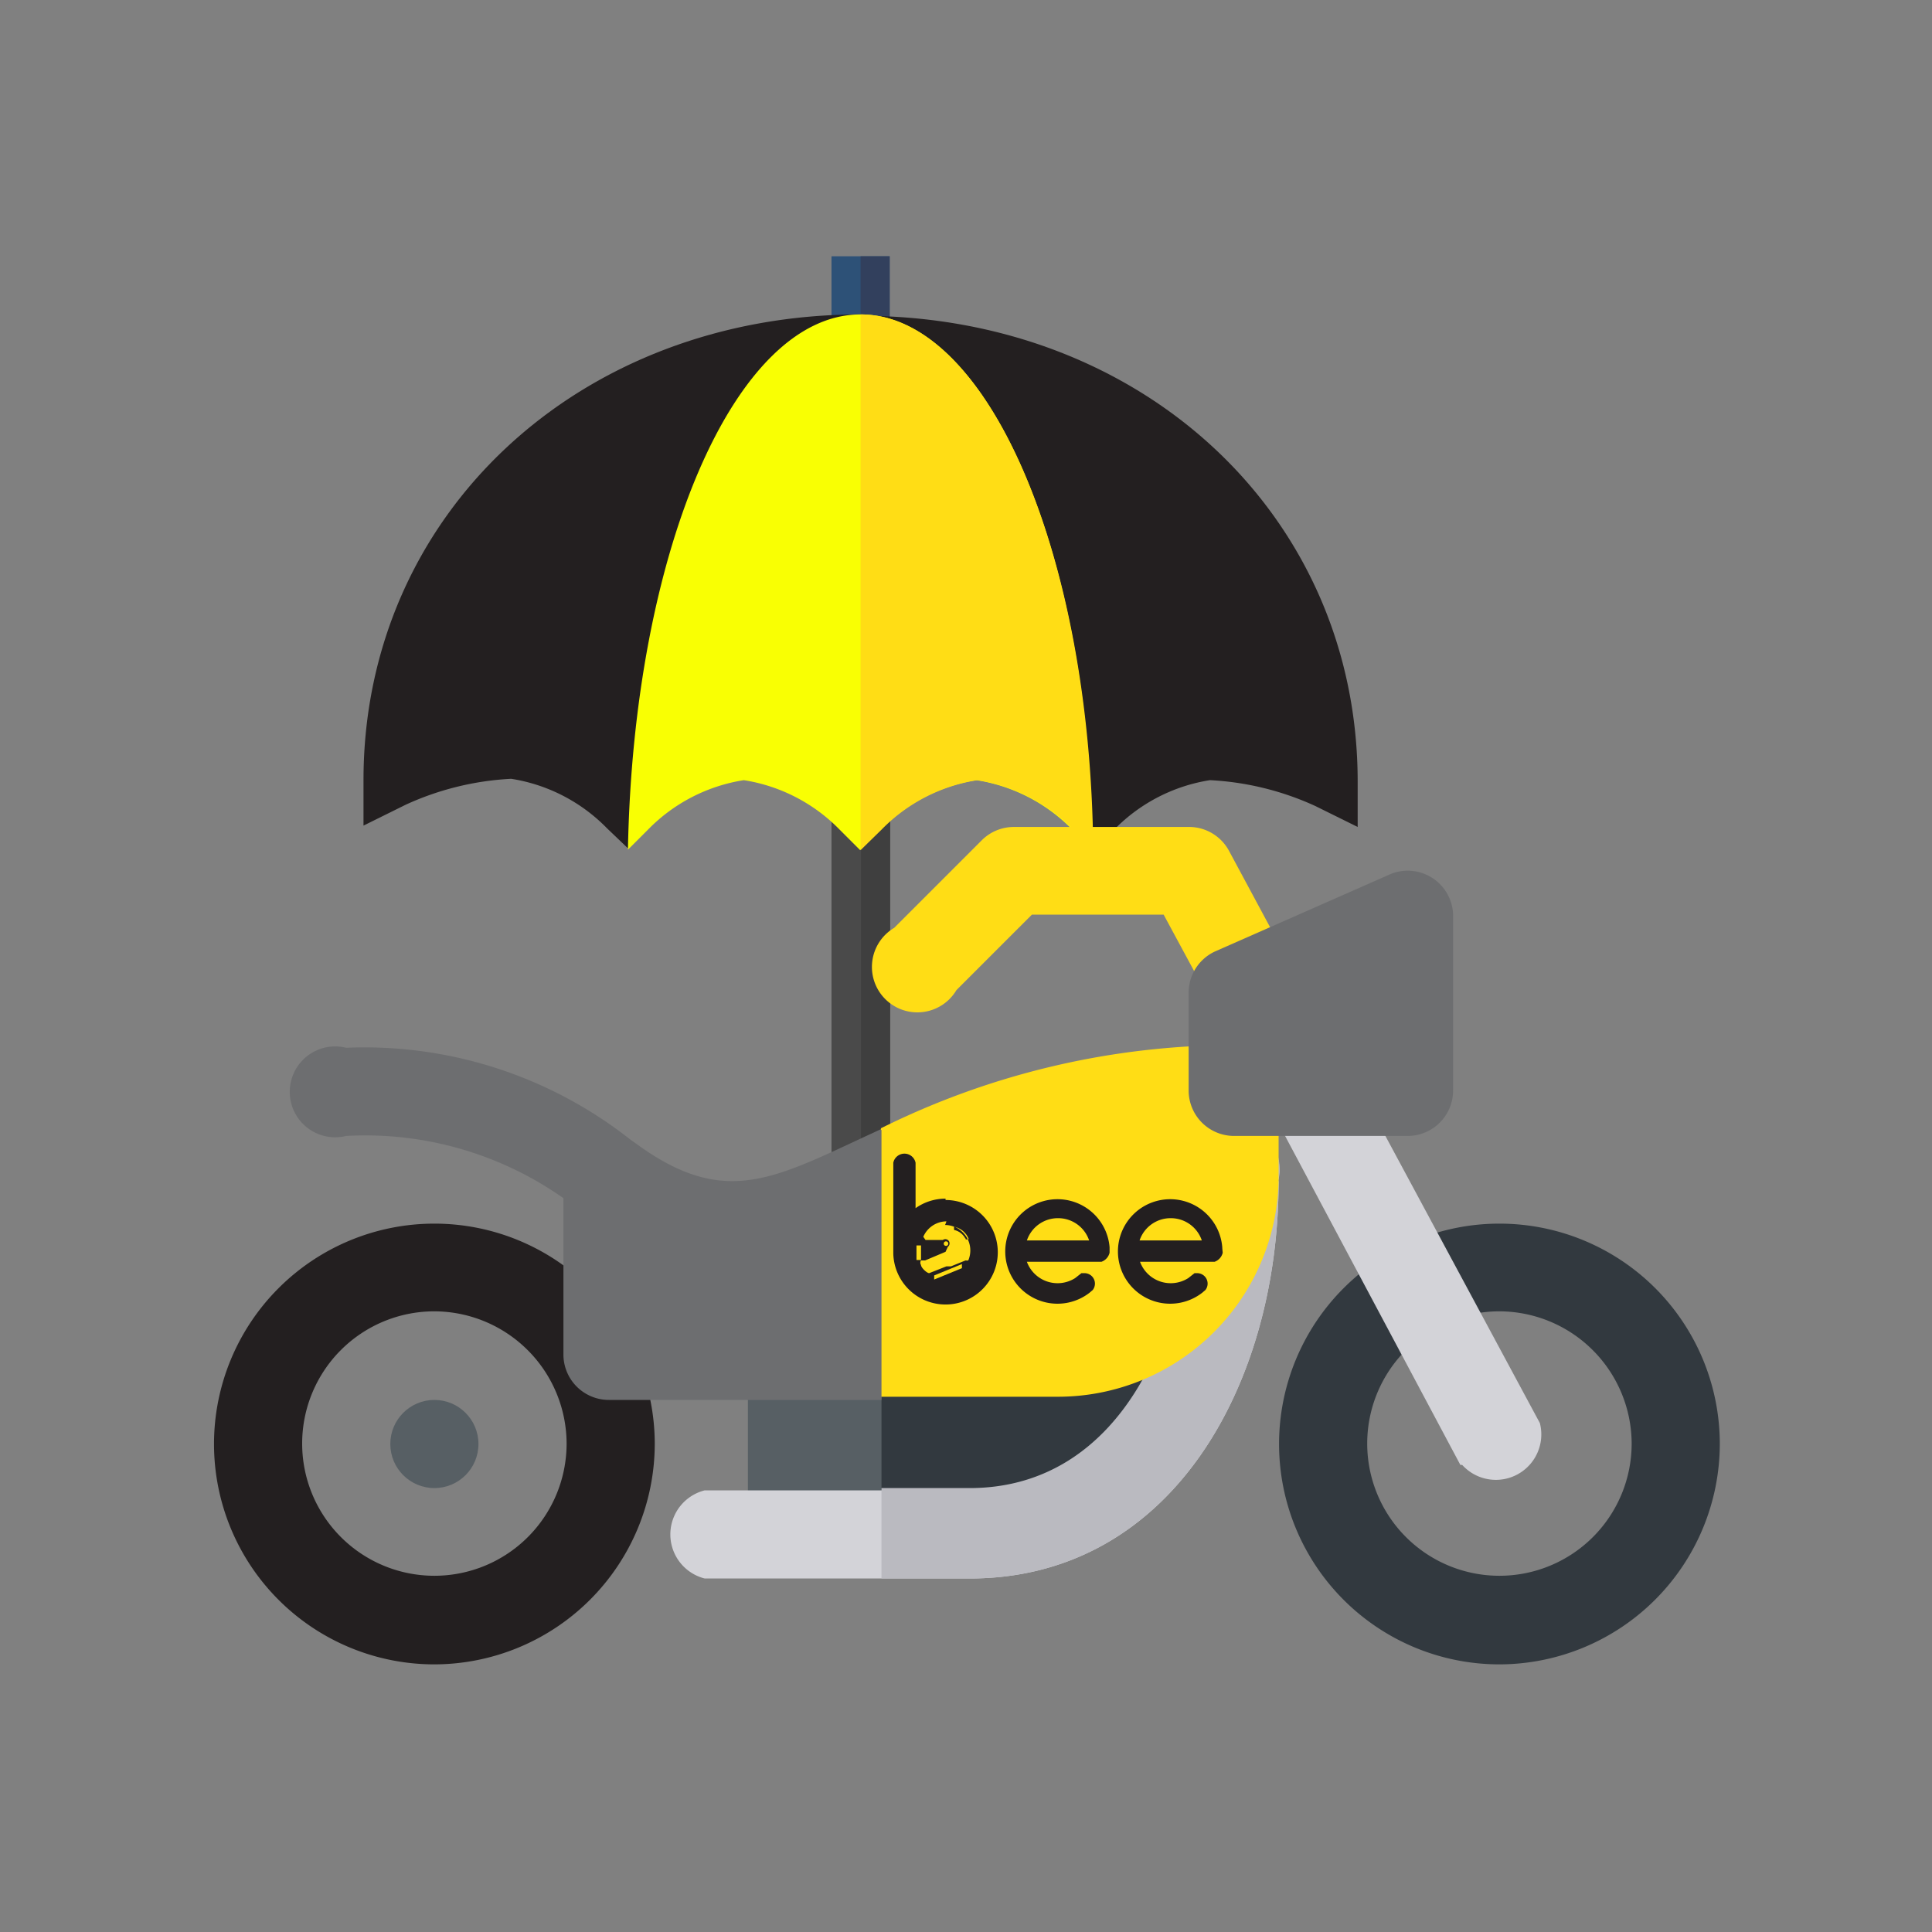
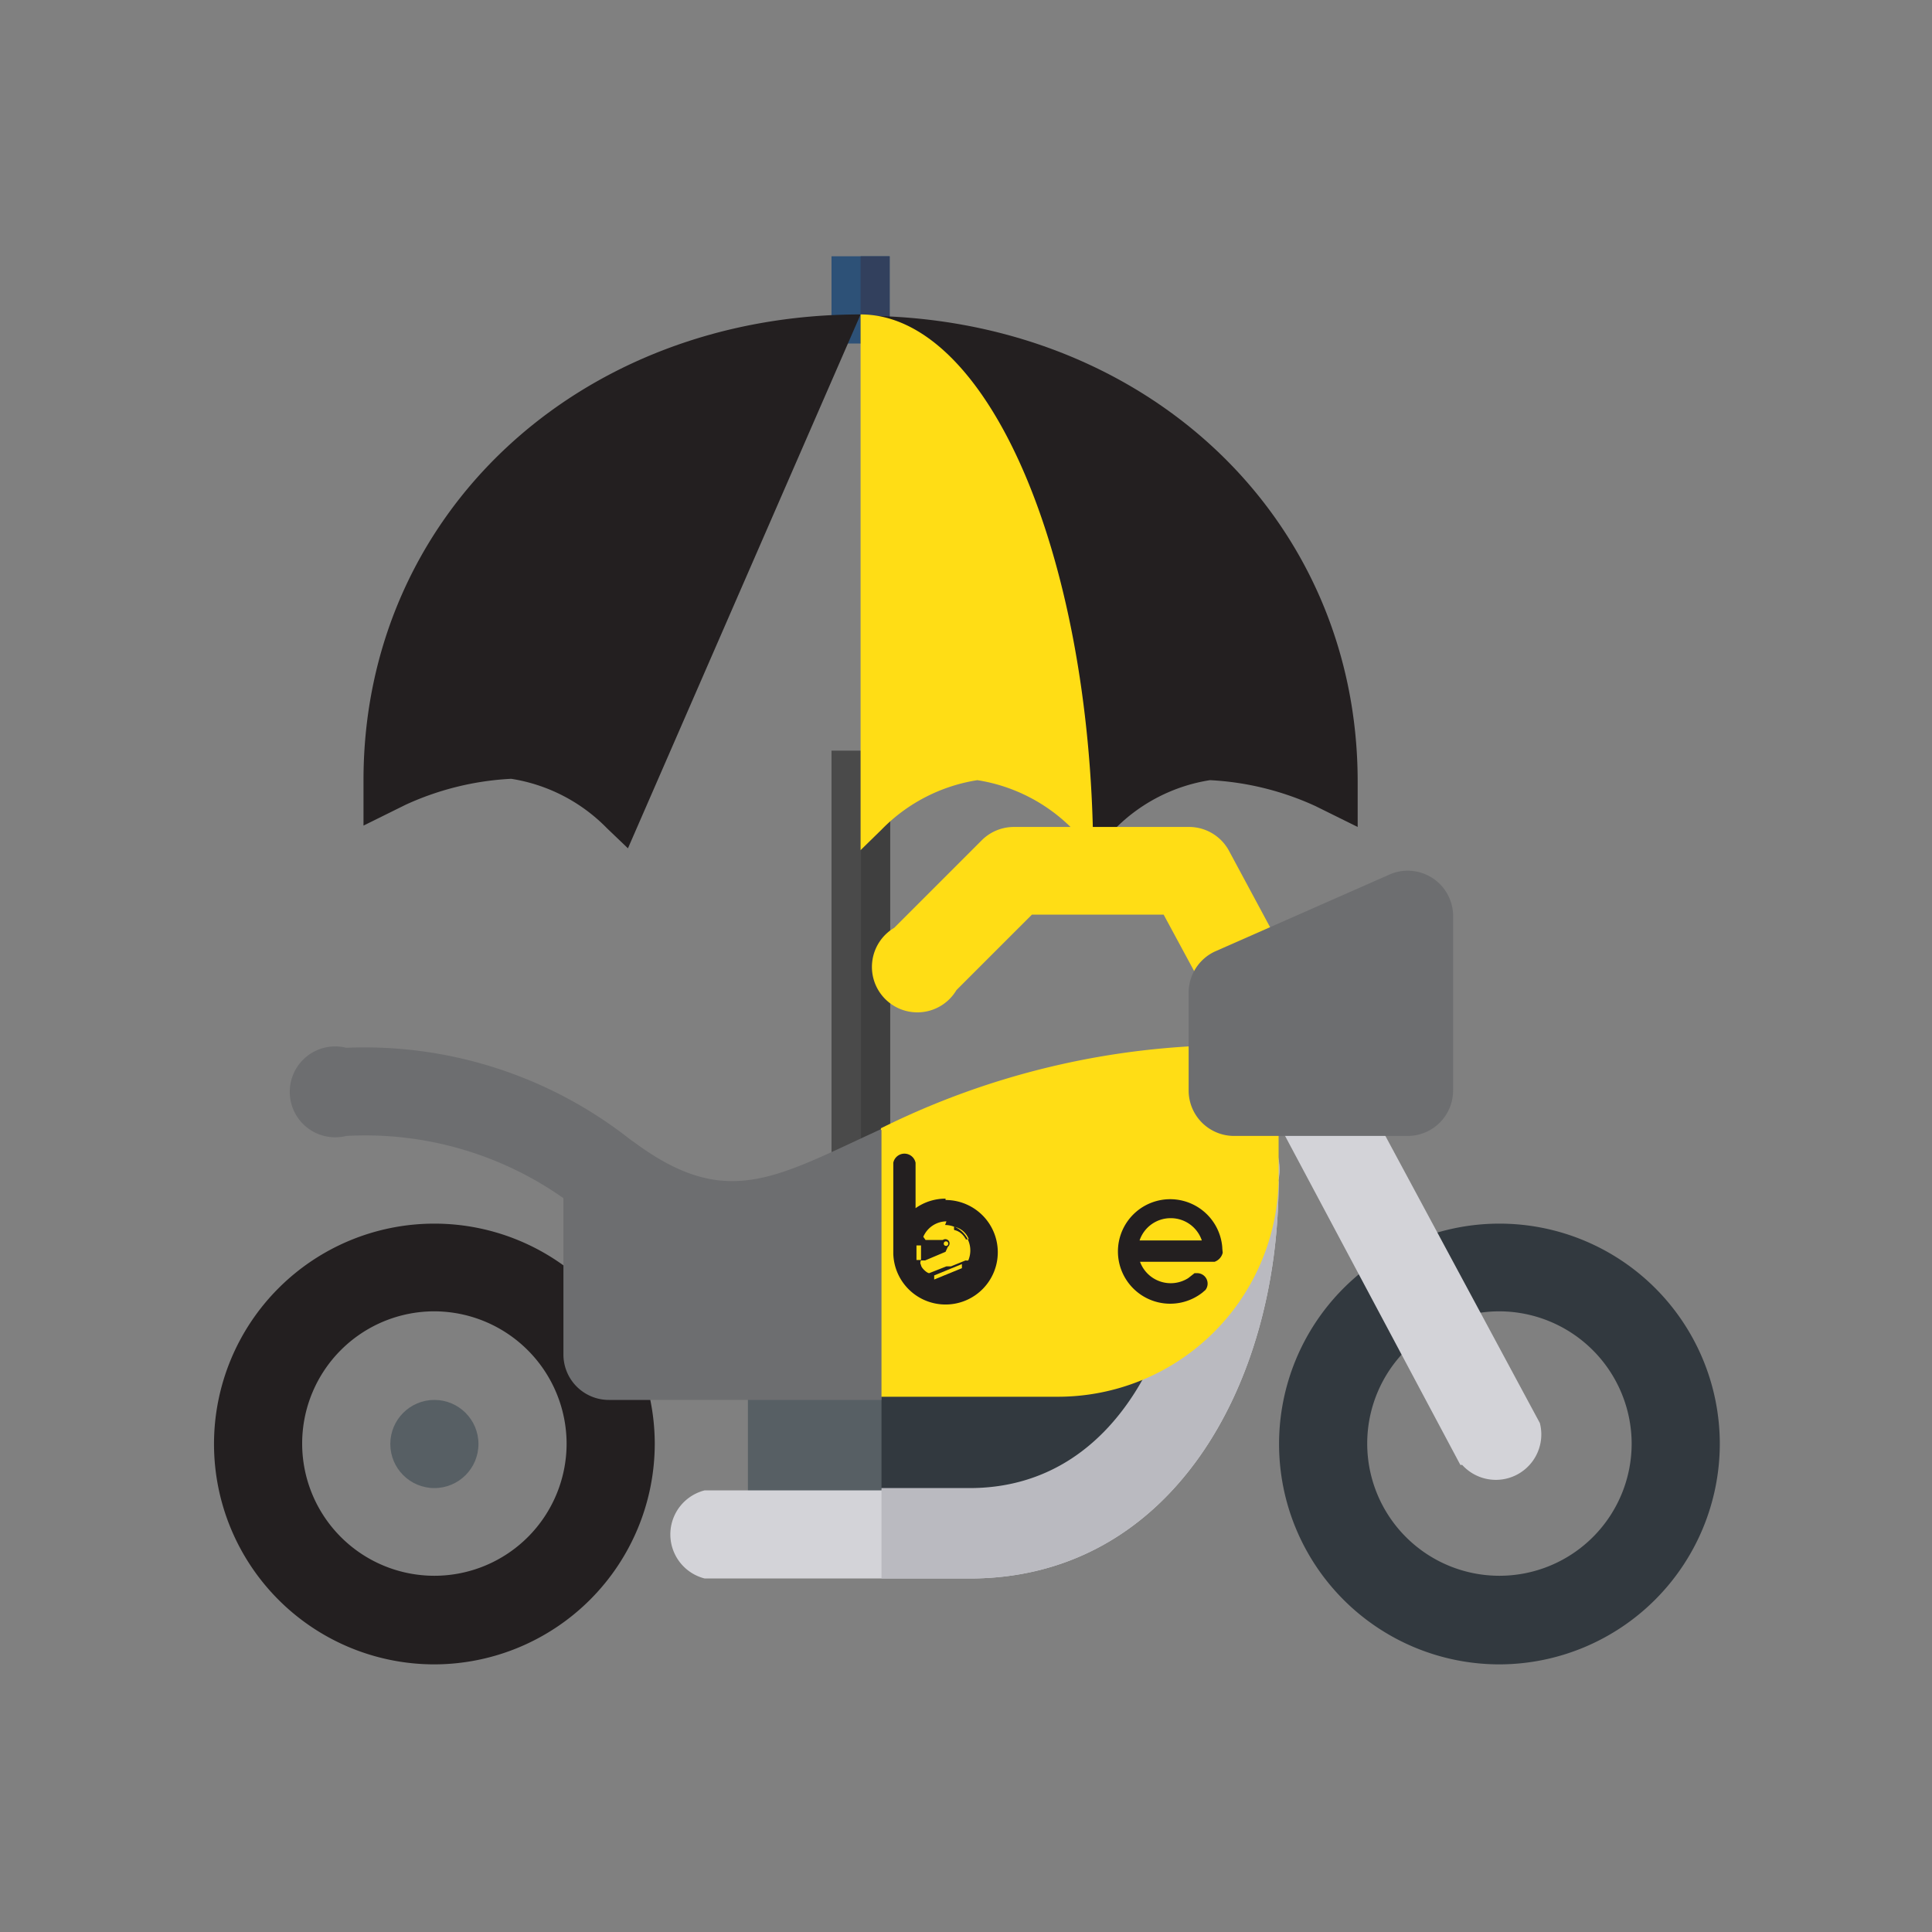
<svg xmlns="http://www.w3.org/2000/svg" id="Layer_1" data-name="Layer 1" viewBox="0 0 42.52 42.52">
  <rect x="0" y="0" width="42.52" height="42.52" fill="#808080" stroke="none" />
  <defs>
    <style>.cls-1{fill:#2d5177;}.cls-2{fill:#32405d;}.cls-3{fill:#4a4a4a;}.cls-4{fill:#3f3f3f;}.cls-5{fill:#231f20;}.cls-6{fill:#f9ff03;}.cls-7{fill:#ffdd15;}.cls-8{fill:#575f64;}.cls-9{fill:#32393f;}.cls-10{fill:#d3d3d8;}.cls-11{fill:#babac0;}.cls-12{fill:#6d6e70;}</style>
  </defs>
  <title>Artboard 18</title>
  <path class="cls-1" d="M18.94,5.64H18.3V7.56h1.28V5.64Z" />
  <path class="cls-2" d="M18.94,5.64h.64V7.56h-.64Z" />
  <path class="cls-3" d="M20.87,24.3v1.28a.64.64,0,1,1-1.28,0V16.52H18.3v9.05a1.92,1.92,0,0,0,3.84,0V24.3Z" />
  <path class="cls-4" d="M22.15,25.58V24.3H20.87v1.28a.64.64,0,1,1-1.28,0V16.52h-.64V27a1.91,1.91,0,0,0,3.2-1.42Z" />
  <path class="cls-5" d="M8,17.17v1l.93-.46a6.33,6.33,0,0,1,2.32-.57,3.76,3.76,0,0,1,2.11,1.09l.46.44L18.94,6.92C12.74,6.92,8,11.32,8,17.17Z" />
  <path class="cls-5" d="M18.94,6.92,24.06,18.7l.46-.44a3.76,3.76,0,0,1,2.11-1.09,6.33,6.33,0,0,1,2.32.57l.93.46v-1c0-5.84-4.72-10.25-10.93-10.25Z" />
-   <path class="cls-6" d="M18.94,6.92c-2.78,0-5,5.24-5.12,11.78l.44-.44a3.76,3.76,0,0,1,2.11-1.09,3.76,3.76,0,0,1,2.11,1.09l.45.45h0l.45-.45a3.76,3.76,0,0,1,2.11-1.09,3.76,3.76,0,0,1,2.11,1.09l.44.44C24,12.16,21.72,6.92,18.94,6.92Z" />
  <path class="cls-7" d="M19.4,18.26a3.76,3.76,0,0,1,2.11-1.09,3.76,3.76,0,0,1,2.11,1.09l.44.44C24,12.16,21.72,6.92,18.94,6.92V18.71h0Z" />
  <path class="cls-8" d="M26.19,26a2.92,2.92,0,0,1-2.91,2.91H17.46a1,1,0,0,0-1,1v3.88h4.85c3.88,0,5.83-3.88,5.83-7.77V25A1,1,0,0,0,26.19,26Z" />
-   <path class="cls-9" d="M27.16,25v1c0,3.88-1.94,7.77-5.83,7.77H19.4V28.86h3.88A2.92,2.92,0,0,0,26.19,26,1,1,0,0,1,27.16,25Z" />
+   <path class="cls-9" d="M27.16,25c0,3.88-1.94,7.77-5.83,7.77H19.4V28.86h3.88A2.92,2.92,0,0,0,26.19,26,1,1,0,0,1,27.16,25Z" />
  <path class="cls-10" d="M28.14,26c0,4.48-2.36,8.74-6.8,8.74H15.51a1,1,0,0,1,0-1.94h5.83c3.34,0,4.85-3.52,4.85-6.8a1,1,0,1,1,1.94,0Z" />
  <path class="cls-11" d="M28.14,26c0,4.48-2.36,8.74-6.8,8.74H19.4V32.75h1.94c3.34,0,4.85-3.52,4.85-6.8a1,1,0,1,1,1.94,0Z" />
  <path class="cls-9" d="M33,36.63a4.85,4.85,0,1,1,4.85-4.85A4.86,4.86,0,0,1,33,36.63Zm0-7.77a2.91,2.91,0,1,0,2.91,2.91A2.92,2.92,0,0,0,33,28.86Z" />
  <path class="cls-5" d="M9.56,36.63a4.85,4.85,0,1,1,4.85-4.85A4.86,4.86,0,0,1,9.56,36.63Zm0-7.77a2.91,2.91,0,1,0,2.91,2.91A2.92,2.92,0,0,0,9.56,28.86Z" />
  <path class="cls-10" d="M32.14,32.24,28,24.47a1,1,0,0,1,1.71-.92l4.18,7.77a1,1,0,0,1-1.71.92Z" />
  <path class="cls-7" d="M26.69,22.13l-1.08-2h-2.9l-1.66,1.66a1,1,0,1,1-1.37-1.37l1.94-1.94a1,1,0,0,1,.69-.28h3.88a1,1,0,0,1,.85.51l1.35,2.51a1,1,0,0,1-1.71.92Z" />
  <path class="cls-7" d="M27.16,23a17.52,17.52,0,0,0-7.77,1.83l-.65,3,.65,2.91h3.88A4.86,4.86,0,0,0,28.14,26V24A1,1,0,0,0,27.16,23Z" />
  <path class="cls-12" d="M19.4,24.87v5.94h-6a1,1,0,0,1-1-1V26A1,1,0,0,1,14,25.17c2,1.46,3.08.74,5.37-.31Z" />
  <path class="cls-12" d="M12.76,26.64A7.57,7.57,0,0,0,7.62,25a1,1,0,1,1,0-1.94,9.45,9.45,0,0,1,6.51,2.23l-1.37,1.37Z" />
  <path class="cls-12" d="M31,25H27.16a1,1,0,0,1-1-1V21.83a1,1,0,0,1,.58-.89l3.88-1.71a1,1,0,0,1,1.36.89V24A1,1,0,0,1,31,25Z" />
  <circle class="cls-8" cx="9.56" cy="31.78" r="0.97" />
  <path class="cls-5" d="M20.81,26.38a1.14,1.14,0,0,0-.66.21v-1a.25.25,0,0,0-.49,0v2h0a1.15,1.15,0,1,0,1.15-1.18Z" />
  <circle class="cls-7" cx="20.82" cy="27.37" r="0.05" />
  <path class="cls-7" d="M20.83,26.88a.56.56,0,0,0-.51.34,0,0,0,0,0,.05.07h.38a.09.09,0,1,1,.11.15l-.05.11-.45.19h0l-.09,0a.09.09,0,0,0,0,.1c0,.06.13.18.18.18l.38-.15h0l0,0h0l.1,0h0l.32-.13a.2.2,0,0,0,.06,0,.56.56,0,0,0-.51-.78Zm.43.4h0a0,0,0,0,1,0,0,.36.36,0,0,0-.26-.22A0,0,0,0,1,21,27a.43.43,0,0,1,.32.27A0,0,0,0,1,21.25,27.28Z" />
  <path class="cls-5" d="M21,27a0,0,0,0,0,0,.07.36.36,0,0,1,.26.22,0,0,0,0,0,0,0h0a0,0,0,0,0,0,0A.43.43,0,0,0,21,27Z" />
  <path class="cls-7" d="M20.27,27.73h0a0,0,0,0,0,0,0l0-.32a0,0,0,1,0-.1,0l0,.32A0,0,0,0,0,20.27,27.73Z" />
  <path class="cls-7" d="M21.17,27.82l-.61.25a0,0,0,0,0,0,.09h0l.61-.25a0,0,0,0,0,0-.09Z" />
-   <path class="cls-5" d="M24.42,27.45a1.15,1.15,0,1,0-.44,1l.07-.06a.23.23,0,0,0-.18-.37H23.8l-.14.11a.72.72,0,0,1-1.06-.36h1.64a.28.28,0,0,0,.18-.2v0S24.42,27.48,24.42,27.45Zm-1.13-.64a.72.72,0,0,1,.68.49H22.6A.72.72,0,0,1,23.28,26.81Z" />
  <path class="cls-5" d="M26.9,27.45a1.15,1.15,0,1,0-.44,1l.07-.06a.23.23,0,0,0-.18-.37h-.06l-.14.11a.72.72,0,0,1-1.06-.36h1.64a.28.28,0,0,0,.18-.2v0S26.9,27.48,26.9,27.45Zm-1.13-.64a.72.72,0,0,1,.68.49H25.08A.72.72,0,0,1,25.77,26.81Z" />
</svg>